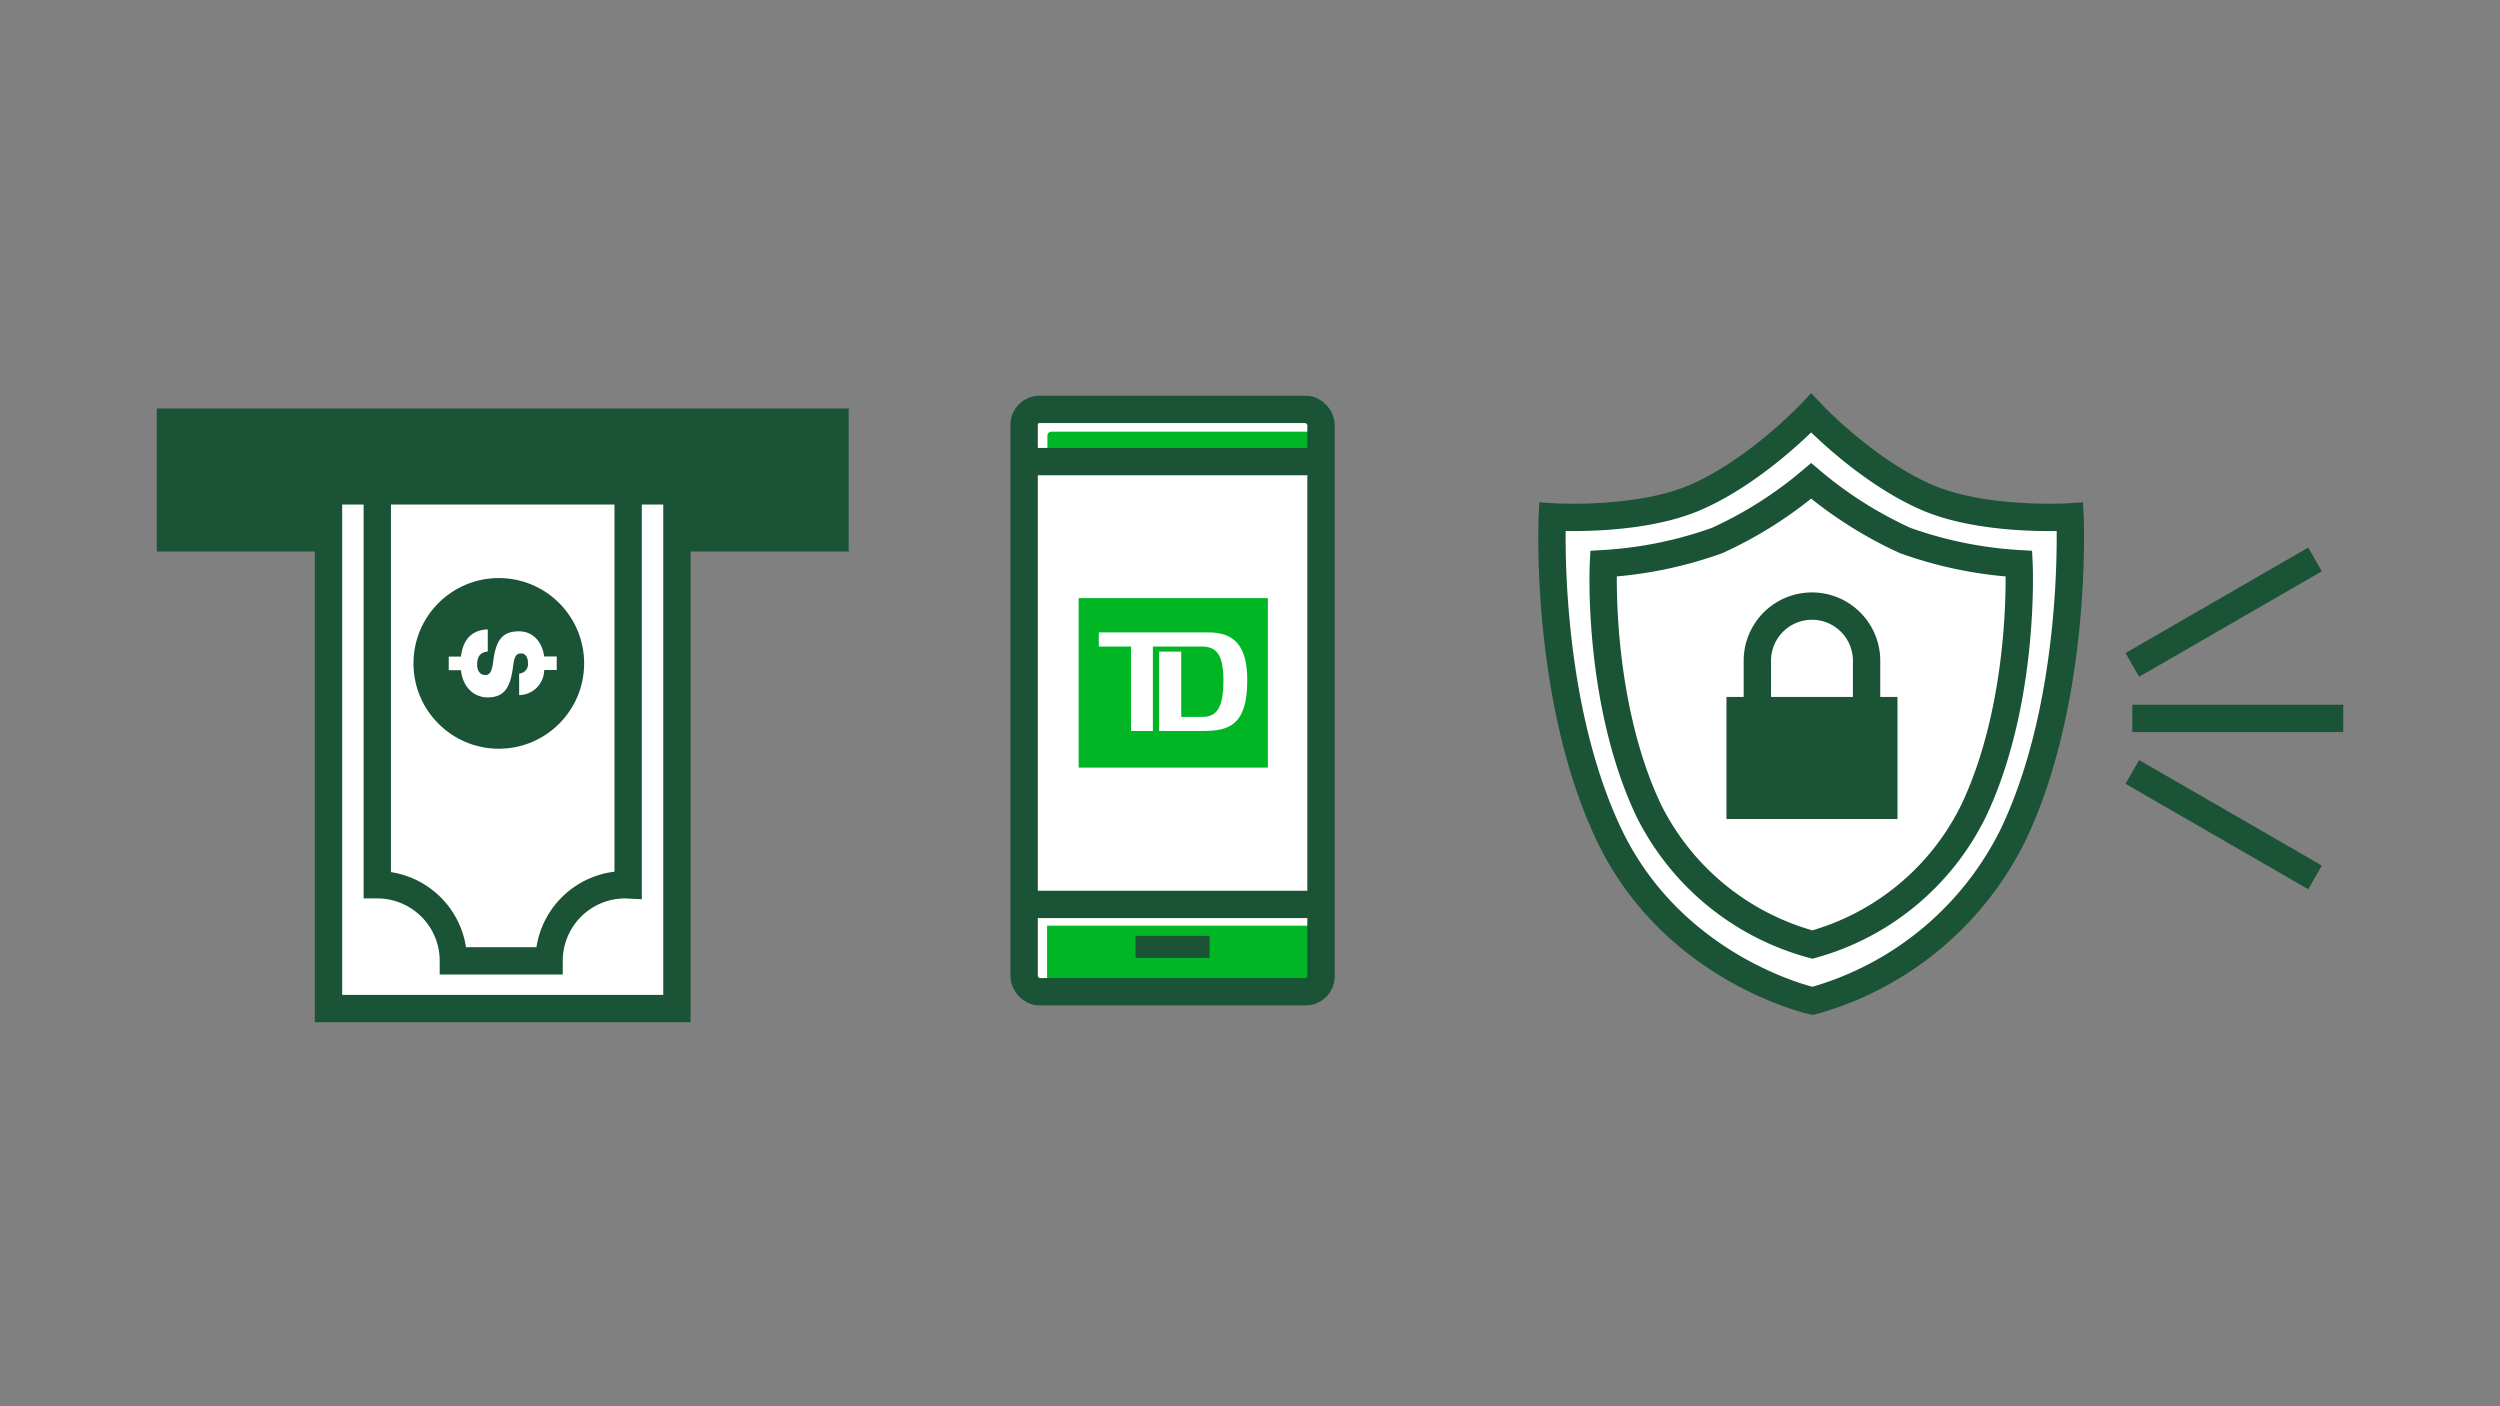
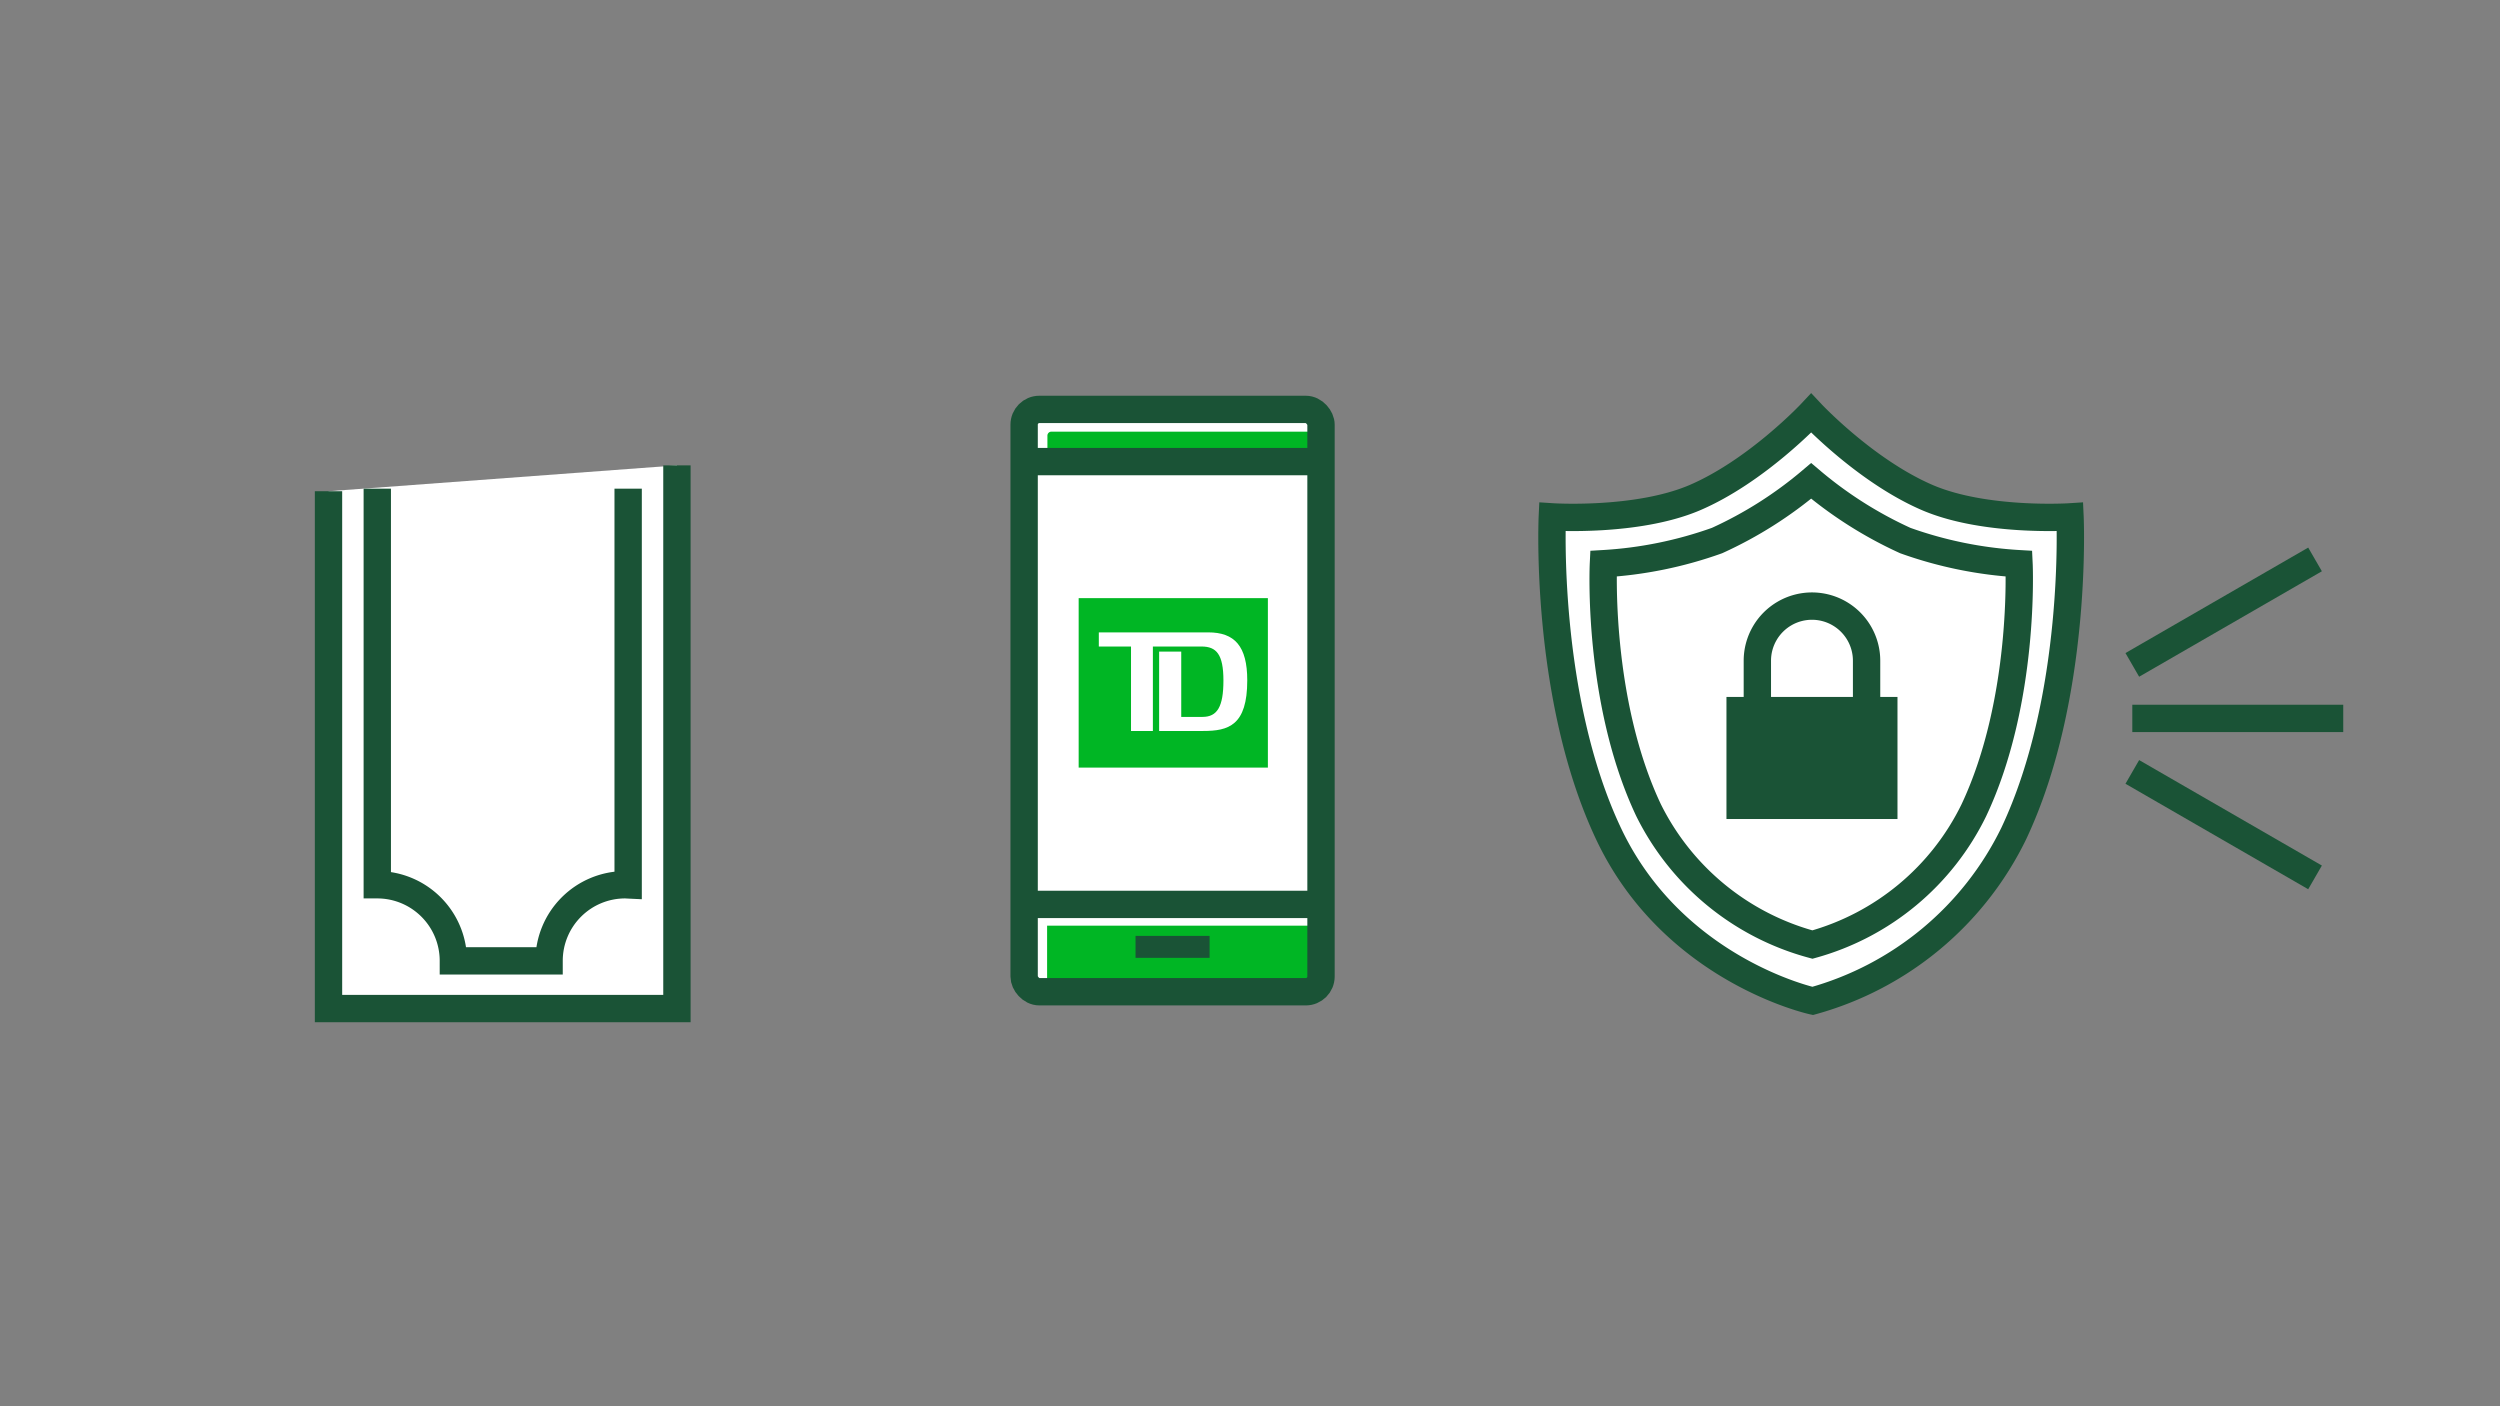
<svg xmlns="http://www.w3.org/2000/svg" id="LINE_ART_STROKE" data-name="LINE ART / STROKE" viewBox="0 0 320 180">
  <rect x="0" y="0" width="320" height="180" fill="#808080" stroke="none" />
  <g>
    <path d="M264.962,66.161s-10.738.696-18.129-2.414c-7.998-3.392-15.004-10.872-15.004-10.872s-7.006,7.48-15.004,10.872c-7.406,3.11-18.129,2.414-18.129,2.414s-1.066,23.047,7.198,40.554,26.127,21.402,26.127,21.402a40.746,40.746,0,0,0,25.727-21.402C266.028,89.208,264.962,66.161,264.962,66.161Z" style="fill: #fff" />
    <polyline points="86.647 59.567 86.647 129.095 42.049 129.095 42.049 62.877" style="fill: #fff" />
-     <polygon points="20.065 52.289 20.065 70.593 41.033 70.593 41.033 64.581 87.74 64.581 87.74 70.593 108.631 70.593 108.631 52.289 20.065 52.289" style="fill: #1a5336" />
    <polyline points="86.647 59.567 86.647 129.095 42.049 129.095 42.049 62.877" style="fill: none;stroke: #1a5336;stroke-miterlimit: 10;stroke-width: 3.5px" />
-     <circle cx="63.848" cy="84.914" r="10.923" style="fill: #1a5336" />
    <path d="M48.292,62.547v50.701a9.74,9.74,0,0,1,9.74,9.74v0H70.282a9.74,9.74,0,0,1,9.74-9.74c.129,0,.254.014.381.02V62.547" style="fill: none;stroke: #1a5336;stroke-miterlimit: 10;stroke-width: 3.5px" />
    <path d="M62.113,86.404c-.613,0-1.037-.483-1.037-1.344,0-1.242.613-1.592,1.359-1.665V80.56c-1.985.077-3.172,1.232-3.434,3.484H57.436V85.783h1.561c.259,2.229,1.691,3.484,3.423,3.484,2.308,0,2.936-1.504,3.258-4.003.161-1.3.424-1.621,1.008-1.621.526,0,.891.409.891,1.198a1.204,1.204,0,0,1-1.022,1.363q-.051.007-.103.01v2.761a3.258,3.258,0,0,0,3.205-3.211h1.602V84.025H69.651c-.272-2.004-1.536-3.216-3.214-3.216-2.177,0-2.98,1.154-3.316,3.944C62.946,86.009,62.683,86.404,62.113,86.404Z" style="fill: #fff" />
    <g id="FLT_ART_WORKS" data-name="FLT ART WORKS">
      <path d="M170.509,54.344v70.65a3.39,3.39,0,0,1-3.39,3.39h-34.05a3.39,3.39,0,0,1-3.39-3.39v-70.65a3.39,3.39,0,0,1,3.39-3.38h34.1A3.39,3.39,0,0,1,170.509,54.344Z" style="fill: #fff" />
      <path d="M134.539,55.254h34.1a.51.51,0,0,1,.51.51h0v3.24h-35.08v-3.24A.51.51,0,0,1,134.539,55.254Z" style="fill: #00b624" />
      <path d="M168.639,126.724h-34.1a.51.51,0,0,1-.51-.51v-7.73h35.12v7.73a.51.51,0,0,1-.51.51Z" style="fill: #00b624" />
      <rect x="131.089" y="52.404" width="38" height="74.54" rx="1.95" style="fill: none;stroke: #1a5336;stroke-miterlimit: 10;stroke-width: 3.5px" />
      <line x1="131.089" y1="59.084" x2="169.089" y2="59.084" style="fill: none;stroke: #1a5336;stroke-miterlimit: 10;stroke-width: 3.5px" />
      <line x1="131.089" y1="115.764" x2="169.089" y2="115.764" style="fill: none;stroke: #1a5336;stroke-miterlimit: 10;stroke-width: 3.5px" />
      <rect x="145.349" y="119.794" width="9.48" height="2.81" style="fill: #1a5336" />
      <path d="M138.069,76.564v21.69h24.22v-21.69Zm15.9,17h-5.6v-10.16h2.83v8.36h2.72c1.89,0,2.68-1.3,2.68-4.66s-.9-4.35-2.81-4.35h-6.22v10.81h-2.8v-10.81h-4.12v-1.81h14c3.38,0,5,1.75,5,6.14,0,5.78-2.4,6.48-5.64,6.48Z" style="fill: #00b624" />
    </g>
    <path d="M264.962,66.161s-10.738.696-18.129-2.414c-7.998-3.392-15.004-10.872-15.004-10.872s-7.006,7.48-15.004,10.872c-7.406,3.11-18.129,2.414-18.129,2.414s-1.066,23.047,7.198,40.554,26.127,21.402,26.127,21.402a40.746,40.746,0,0,0,25.727-21.402C266.028,89.208,264.962,66.161,264.962,66.161Z" style="fill: none;stroke: #1a5336;stroke-miterlimit: 10;stroke-width: 3.5px" />
    <path d="M258.434,72.154a52.104,52.104,0,0,1-14.557-2.963,52.105,52.105,0,0,1-12.049-7.637,51.697,51.697,0,0,1-12.049,7.637,52.104,52.104,0,0,1-14.54,2.963s-.863,17.471,5.764,31.523a32.972,32.972,0,0,0,20.988,17.227A32.728,32.728,0,0,0,252.653,103.71C259.28,89.658,258.434,72.154,258.434,72.154Z" style="fill: none;stroke: #1a5336;stroke-miterlimit: 10;stroke-width: 3.5px" />
    <rect x="220.987" y="89.208" width="21.891" height="15.626" style="fill: #1a5336" />
    <path d="M238.923,90.17V84.572a6.991,6.991,0,1,0-13.982,0v5.776" style="fill: none;stroke: #1a5336;stroke-miterlimit: 10;stroke-width: 3.5px" />
    <line x1="272.935" y1="91.956" x2="299.935" y2="91.956" style="fill: none;stroke: #1a5336;stroke-miterlimit: 10;stroke-width: 3.5px" />
    <line x1="272.935" y1="85.106" x2="296.325" y2="71.606" style="fill: none;stroke: #1a5336;stroke-miterlimit: 10;stroke-width: 3.5px" />
    <line x1="272.935" y1="98.806" x2="296.325" y2="112.306" style="fill: none;stroke: #1a5336;stroke-miterlimit: 10;stroke-width: 3.5px" />
  </g>
</svg>